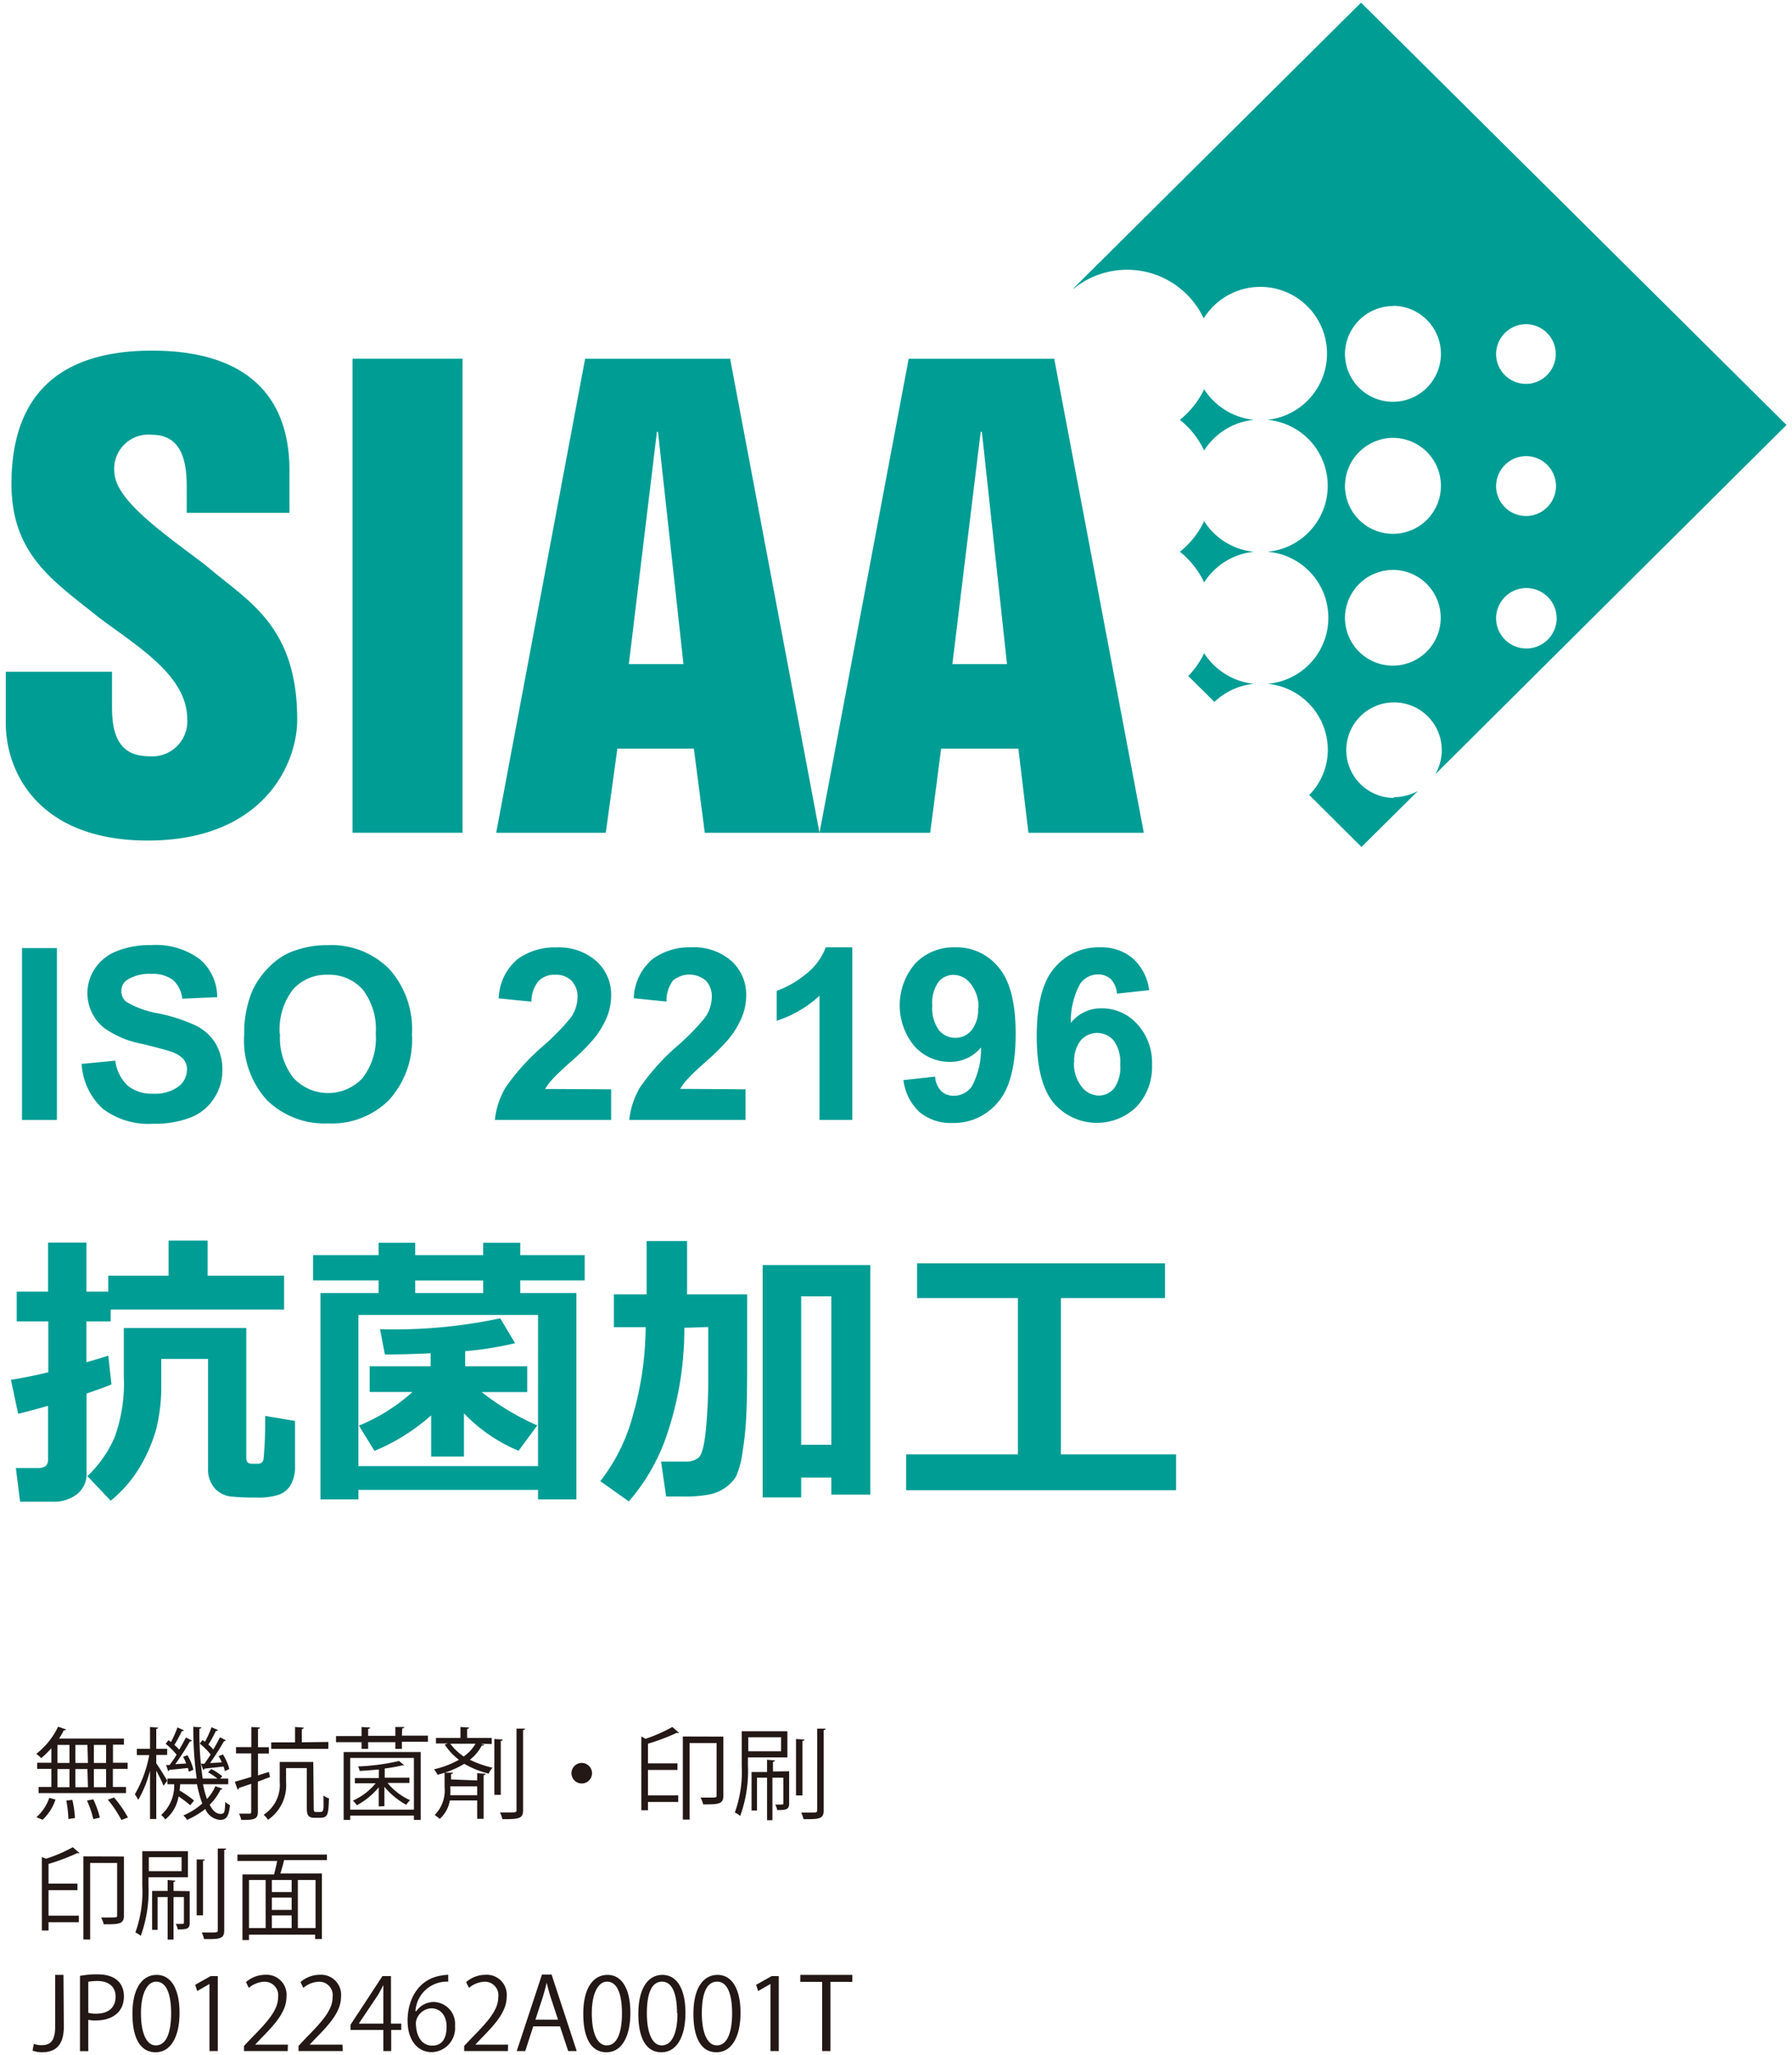
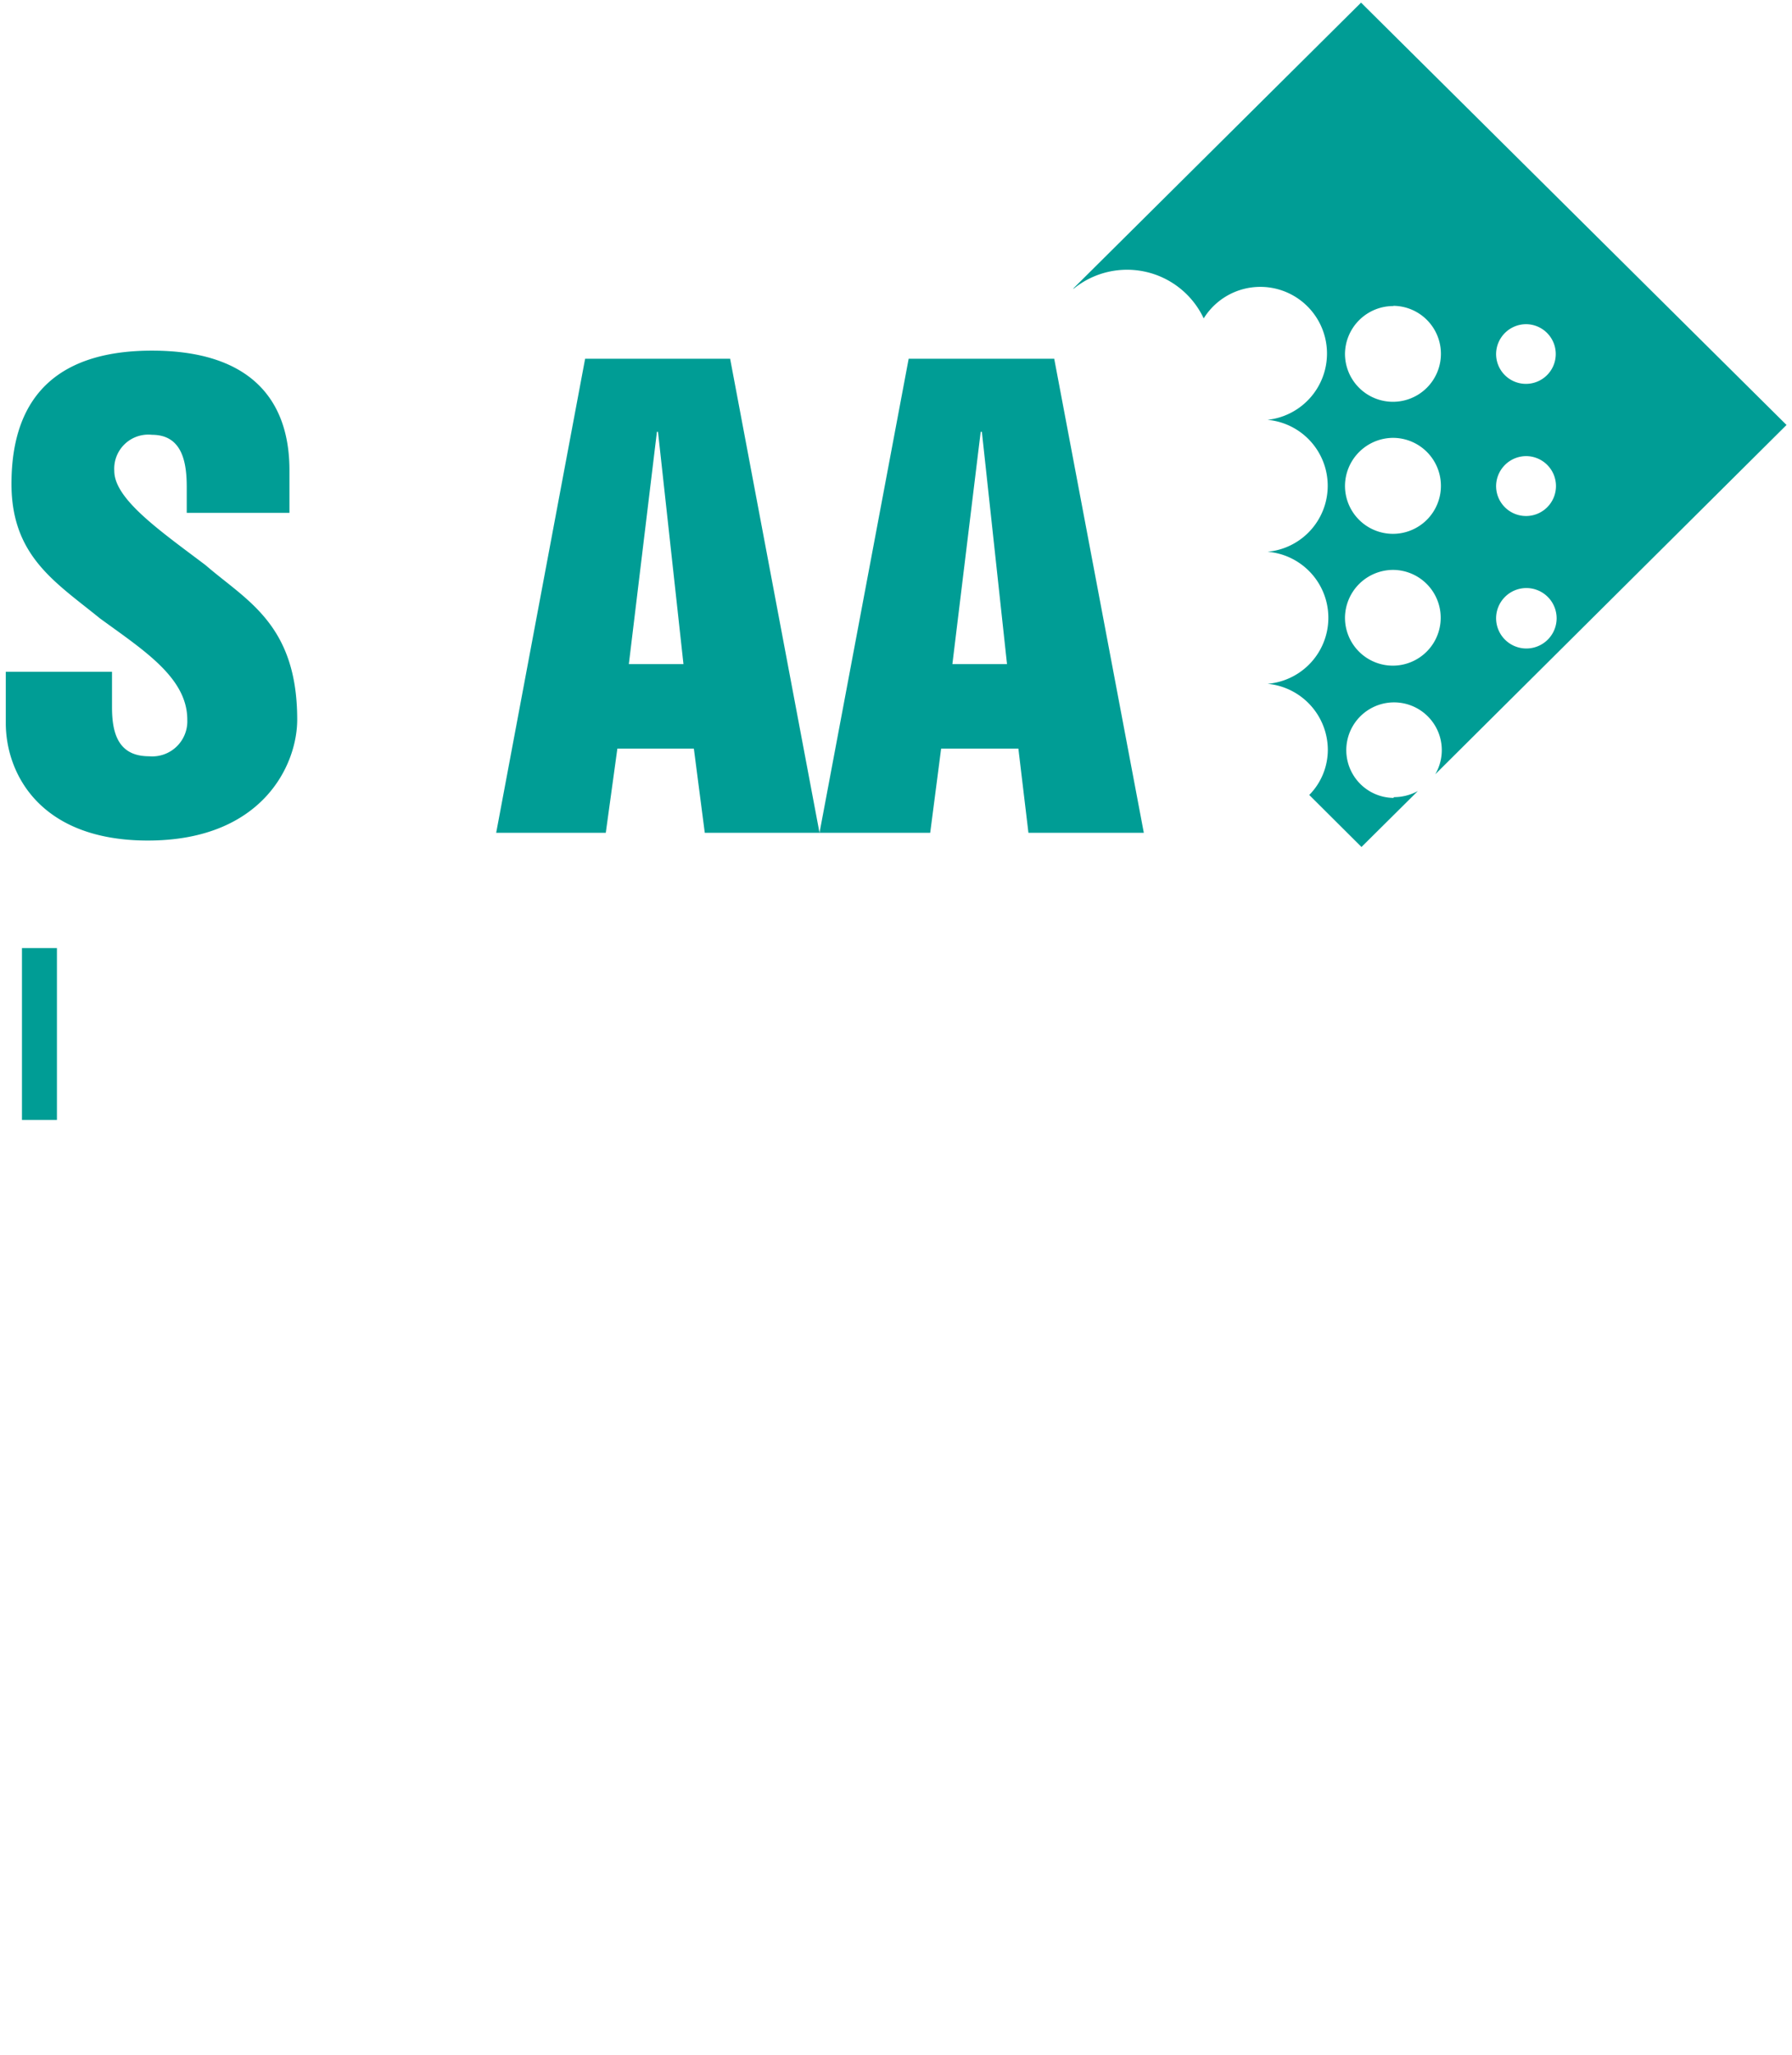
<svg xmlns="http://www.w3.org/2000/svg" width="164" height="188" viewBox="0 0 164 188">
  <defs>
    <style>.a{fill:#009d95}</style>
  </defs>
  <rect class="a" x="2.01" y="86.74" width="3.2" height="15.72" />
-   <path class="a" d="M7.44 97.34l3.11-.3a3.81 3.81 0 001.14 2.29 3.47 3.47 0 002.31.73 3.6 3.6 0 002.33-.65 1.93 1.93 0 00.78-1.52 1.43 1.43 0 00-.33-1 2.6 2.6 0 00-1.15-.68q-.56-.2-2.55-.69A8.73 8.73 0 019.47 94 4.08 4.08 0 018 90.86a4 4 0 01.69-2.25 4.19 4.19 0 012-1.59 7.88 7.88 0 013.12-.55 6.7 6.7 0 014.49 1.3 4.57 4.57 0 011.58 3.46l-3.2.14a2.68 2.68 0 00-.88-1.74 3.19 3.19 0 00-2-.53 3.7 3.7 0 00-2.19.57 1.15 1.15 0 00-.5 1 1.21 1.21 0 00.47 1 8.73 8.73 0 002.94 1.05 15.5 15.5 0 013.45 1.13 4.44 4.44 0 011.75 1.6 4.64 4.64 0 01.63 2.5 4.57 4.57 0 01-.76 2.53 4.45 4.45 0 01-2.13 1.75 8.91 8.91 0 01-3.45.58 6.88 6.88 0 01-4.61-1.38 6 6 0 01-1.92-4m14.87-2.73a10 10 0 01.72-4 7.37 7.37 0 011.48-2.15 6.13 6.13 0 012-1.42 8.88 8.88 0 013.45-.66 7.46 7.46 0 015.6 2.16 8.2 8.2 0 012.1 6 8.21 8.21 0 01-2.09 6 7.4 7.4 0 01-5.57 2.15 7.54 7.54 0 01-5.62-2.14 8.13 8.13 0 01-2.08-5.89m3.29-.11a5.86 5.86 0 001.25 4 4.31 4.31 0 006.29 0 6 6 0 001.22-4.1 5.93 5.93 0 00-1.19-4 4.08 4.08 0 00-3.2-1.36 4.08 4.08 0 00-3.19 1.35 6 6 0 00-1.21 4.06m30.33 5.07v2.8H45.29a7.25 7.25 0 011-3 20.33 20.33 0 013.42-3.77 20.7 20.7 0 002.51-2.57 3.29 3.29 0 00.63-1.84 2.09 2.09 0 00-.55-1.56 2 2 0 00-1.5-.54 2 2 0 00-1.51.57 2.9 2.9 0 00-.65 1.89l-3-.3a4.9 4.9 0 011.7-3.57 5.74 5.74 0 013.56-1.09 5.19 5.19 0 013.69 1.26 4.12 4.12 0 011.34 3.12 5.3 5.3 0 01-.39 2 8.12 8.12 0 01-1.21 2 19.7 19.7 0 01-2 2c-1 .87-1.56 1.45-1.82 1.73a5.3 5.3 0 00-.62.84zm12.3 0v2.8H57.59a7.25 7.25 0 011-3A20.33 20.33 0 0162 95.68a20.7 20.7 0 002.51-2.57 3.29 3.29 0 00.63-1.84 2.09 2.09 0 00-.55-1.56 2.33 2.33 0 00-3 0 3 3 0 00-.59 1.92l-3-.3a4.9 4.9 0 011.7-3.57 5.74 5.74 0 013.56-1.09 5.19 5.19 0 013.69 1.26 4.12 4.12 0 011.34 3.12 5.3 5.3 0 01-.39 2 8.12 8.12 0 01-1.21 2 19.7 19.7 0 01-2 2c-1 .87-1.57 1.45-1.82 1.73a5.3 5.3 0 00-.62.84zm9.77 2.8h-3V91.1a10.62 10.62 0 01-3.92 2.29v-2.74a8.83 8.83 0 002.58-1.46 5.6 5.6 0 001.91-2.52H78zm4.64-3.64l2.94-.32a2.08 2.08 0 00.56 1.32 1.65 1.65 0 001.2.43 2 2 0 001.6-.86 7.23 7.23 0 00.84-3.56 3.63 3.63 0 01-2.86 1.32 4.32 4.32 0 01-3.23-1.43 5.86 5.86 0 01.08-7.58 4.86 4.86 0 013.64-1.47 4.92 4.92 0 014 1.86q1.55 1.84 1.54 6.08c0 2.87-.54 5-1.61 6.22a5.23 5.23 0 01-4.19 1.91 4.46 4.46 0 01-3-1 4.77 4.77 0 01-1.47-2.94m6.87-6.58a3.41 3.41 0 00-.72-2.22 2 2 0 00-1.56-.81 1.74 1.74 0 00-1.39.66 3.29 3.29 0 00-.56 2.15 3.45 3.45 0 00.6 2.24 1.93 1.93 0 001.52.71 1.88 1.88 0 001.47-.69 2.94 2.94 0 00.6-2m15.65-1.67l-2.94.32a2.13 2.13 0 00-.56-1.33 1.69 1.69 0 00-1.18-.43 2 2 0 00-1.63.86 7.16 7.16 0 00-.85 3.57 3.53 3.53 0 012.82-1.33 4.31 4.31 0 013.25 1.44 5.16 5.16 0 011.36 3.71 5.31 5.31 0 01-1.43 3.87 5.21 5.21 0 01-7.6-.39q-1.52-1.88-1.52-6.07c0-2.88.53-5 1.6-6.23a5.23 5.23 0 014.18-1.91 4.45 4.45 0 013 1 4.71 4.71 0 011.51 2.91m-6.88 6.57a3.36 3.36 0 00.71 2.28 2 2 0 001.55.8 1.79 1.79 0 001.41-.66 3.29 3.29 0 00.56-2.14 3.42 3.42 0 00-.61-2.25 2 2 0 00-3 0 3 3 0 00-.6 2M26 119.81H10.13v1.08H7.91v3.74c.95-.27 1.61-.47 2-.6l.29 2.63c-.55.23-1.31.51-2.28.83v7.21a2.35 2.35 0 01-.87 2 3.45 3.45 0 01-2.21.69h-3l-.39-3.08H3.5c.6 0 .9-.25.9-.77v-4.92c-1.09.3-2 .55-2.74.73L1 126.23c.75-.1 1.89-.32 3.42-.68v-4.66H1.53v-2.72H4.4v-4.49h3.51v4.49h2v-1.46h5.52v-3.21H19v3.21h7zm1 14.32a3.38 3.38 0 01-.36 1.66 2.07 2.07 0 01-1.06.94 6.14 6.14 0 01-2.16.28 19.92 19.92 0 01-2.33-.1 2.36 2.36 0 01-1.44-.75 2.62 2.62 0 01-.61-1.83v-10h-4.28v2.36a16.16 16.16 0 01-.45 4 14.17 14.17 0 01-1.52 3.54 11.69 11.69 0 01-2.66 3.07L8 135.05a11 11 0 002.46-3.48 14.32 14.32 0 00.87-5.63v-4.44h11.21v11.89c0 .36.17.53.51.53h.55a.54.54 0 00.35-.11.62.62 0 00.18-.36c0-.16.05-.6.09-1.34s.05-1.59.05-2.57L27 130zm22.24 2.18H32.8v.87h-3.47V118.3h5.32v-1.16h-6v-2.31h6v-1.13H38v1.13h6.22v-1.13h3.39v1.13h5.9v2.31h-5.9v1.16h5.14v18.88h-3.51zm-16.44-2.18h16.44V120.3H32.8zm6.66-4.64a18.36 18.36 0 01-5.19 3.25l-1.42-2.31a16.86 16.86 0 004.9-3.08h-3.92V125h5.58v-1.19c-1.45.07-2.85.11-4.19.11l-.44-2.31a46.73 46.73 0 0011-1l1.36 2.28a31.77 31.77 0 01-4.57.73V125h5.68v2.36h-4.17a23.59 23.59 0 005.09 3.05l-1.71 2.32a14.86 14.86 0 01-5-3.42v3.95h-3zM38 118.3h6.22v-1.15H38zm24.63 3.18a30.15 30.15 0 01-1.63 9.88 18 18 0 01-3.45 6l-2.61-1.85a16.81 16.81 0 003-6.09 29.89 29.89 0 001.15-8h-2.91v-3h3v-4.88h3.7v4.88h5.5v4.17c0 3 0 5.22-.07 6.6a28.69 28.69 0 01-.37 3.74 7.65 7.65 0 01-.6 2.19 3.55 3.55 0 01-.87.92 3.9 3.9 0 01-1.36.65 11.76 11.76 0 01-2.72.22h-1.43l-.46-3.19h2.27a1.83 1.83 0 001.15-.35c.3-.24.53-1.08.68-2.54a51.45 51.45 0 00.22-5.18v-4.24zm13.45 13.7h-2.76V137H69.8v-21.26h9.85v21h-3.57zm-2.76-3h2.76V118.6h-2.76z" />
-   <polygon class="a" points="107.63 136.34 82.93 136.34 82.93 133.06 93.16 133.06 93.16 118.76 83.93 118.76 83.93 115.58 106.62 115.58 106.62 118.76 97.09 118.76 97.09 133.06 107.63 133.06 107.63 136.34" />
-   <path class="a" d="M110.2 47.68a7.91 7.91 0 01-2.22 2.8 7.91 7.91 0 012.22 2.8 6.14 6.14 0 014.56-2.8 6.08 6.08 0 01-4.56-2.8m4.56 14.88a6.14 6.14 0 01-4.56-2.8 8 8 0 01-1.45 2.09l2.39 2.37a6.12 6.12 0 013.62-1.66m-4.56-26.95a8 8 0 01-2.22 2.8 7.91 7.91 0 012.22 2.8 6.11 6.11 0 014.56-2.8 6.14 6.14 0 01-4.56-2.8" />
  <path class="a" d="M127.53 52.14a4.38 4.38 0 11-4.44 4.4 4.41 4.41 0 014.44-4.4m0-12.08a4.39 4.39 0 11-4.44 4.4 4.42 4.42 0 014.44-4.4m0-12.08a4.39 4.39 0 11-4.44 4.37 4.42 4.42 0 014.44-4.35m12.16 25.8a2.77 2.77 0 012.77 2.76 2.77 2.77 0 01-5.54 0 2.77 2.77 0 012.77-2.76m0-12.07a2.74 2.74 0 11-2.77 2.75 2.76 2.76 0 012.77-2.75m0-12.07a2.73 2.73 0 11-2.77 2.71 2.75 2.75 0 012.77-2.71M127.53 73a4.37 4.37 0 113.82-2.16l32.15-31.96L124.56.24 98.24 26.38v.05a7.75 7.75 0 0111.92 2.7 6.1 6.1 0 115.84 9.28 6.06 6.06 0 010 12.07 6.06 6.06 0 010 12.08 6.09 6.09 0 015.52 6 5.89 5.89 0 01-1.7 4.17l4.78 4.76 5.16-5.12a4.57 4.57 0 01-2.19.56M10.25 61.46v3.23c0 2.33.53 4.5 3.39 4.5a3.21 3.21 0 003.5-3.35c0-3.84-4-6.35-8-9.27-4.04-3.29-8.09-5.67-8.09-12.3 0-8.54 4.82-12.19 12.86-12.19 8.75 0 12.58 4.25 12.58 10.94v3.9h-9.4V44.6c0-2.17-.34-4.82-3.18-4.82a3.12 3.12 0 00-3.45 3.31c0 2.59 4.27 5.53 8.36 8.62 3.74 3.24 8.38 5.4 8.38 14.13C27.2 70 24 76.9 13.53 76.9c-10 0-13-6.26-13-10.74v-4.7z" />
-   <rect class="a" x="32.26" y="32.82" width="10.07" height="43.37" />
  <path class="a" d="M57.55 60.76h5l-2.33-21.25h-.1zm-4-27.94h13.27L75 76.19H64.5l-1-7.7h-7l-1.06 7.7H45.41zm33.61 27.94h5l-2.3-21.25h-.11zm-4-27.94h13.32l8.2 43.37H94.12l-.92-7.7h-7.07l-1 7.7H75z" />
-   <path d="M4.7 161.27v-1.33a7.94 7.94 0 01-.93.91 3.31 3.31 0 00-.45-.39 7 7 0 002-2.49l.73.26a.19.19 0 01-.21.07 5.77 5.77 0 01-.44.76h5.94v.56h-1v1.65h1.34v.56h-1.35v1.66h1.2v.56h-8v-.56H4.7v-1.66H3.4v-.56zm.38 3.37a4.56 4.56 0 01-1.18 1.85l-.57-.24a4.07 4.07 0 001.18-1.77zm.18-5v1.65h1.1v-1.65zm0 2.21v1.66h1.1v-1.66zm1 4.57a11.19 11.19 0 00-.19-1.69l.55-.06a9.34 9.34 0 01.24 1.66zM8 159.64H6.9v1.65h1.15zm0 2.21H6.9v1.66h1.15zm.54 4.58a9 9 0 00-.58-1.7l.58-.11a9 9 0 01.6 1.67zm1.17-5.14v-1.65H8.59v1.65zm0 2.22v-1.66H8.59v1.66zm1.4 3a10.71 10.71 0 00-1.24-1.86l.57-.2a11.28 11.28 0 011.27 1.83zm3.19-5.19c.24.34.88 1.36 1 1.6l-.33.46a14.21 14.21 0 00-.67-1.38v4.42h-.57V162a10.62 10.62 0 01-1.08 2.67 3.64 3.64 0 00-.31-.51 11.22 11.22 0 001.32-3.59h-1.14V160h1.21v-2l.74.06c0 .05-.05.1-.17.12V160h1v.56h-1zm4.28 1.92a9.34 9.34 0 00.36 1.35 4.16 4.16 0 00.77-1.17l.65.22c0 .05-.08.08-.17.08a5 5 0 01-1 1.39c.27.54.59.84 1 .84s.37-.23.43-1.1a1.29 1.29 0 00.43.3c-.11 1-.31 1.35-.91 1.35a1.6 1.6 0 01-1.35-1 7.78 7.78 0 01-1.67 1 2.18 2.18 0 00-.34-.41 6 6 0 001.73-1.09 10.52 10.52 0 01-.48-1.76h-1.54a5.51 5.51 0 01-.06.57 10.1 10.1 0 011.33.92l-.35.43a10.87 10.87 0 00-1.07-.81 3.37 3.37 0 01-1.22 2.11 1.6 1.6 0 00-.37-.41 3.59 3.59 0 001.19-2.81h-.62v-.52H18a33.35 33.35 0 01-.31-4.74l.74.05c0 .06-.06.11-.18.13a28.26 28.26 0 00.3 4.56h1.35a5.83 5.83 0 00-.86-.57l.3-.3a4.86 4.86 0 011 .66l-.19.21h.74v.52zm-3.38-1.76h.32a10.15 10.15 0 00.64-.94 6 6 0 00-1-1l.26-.33.23.16a10.22 10.22 0 00.59-1.33l.58.26c0 .06-.09.08-.18.08a12.17 12.17 0 01-.68 1.26 3.65 3.65 0 01.44.44c.23-.4.45-.79.61-1.12l.56.28a.21.21 0 01-.19.08 23.28 23.28 0 01-1.34 2.08l1-.06a4.9 4.9 0 00-.28-.61l.39-.15a4.37 4.37 0 01.55 1.33l-.42.19a3.34 3.34 0 00-.08-.35c-.66.07-1.27.14-1.7.17a.15.15 0 01-.11.12zm3.5-.11c.18-.24.38-.54.58-.85a6 6 0 00-1-1l.26-.33.22.16a9.12 9.12 0 00.6-1.33l.58.26c0 .06-.09.08-.18.08a12.23 12.23 0 01-.69 1.25 3.81 3.81 0 01.45.45c.24-.4.45-.79.61-1.12l.55.28s-.09.08-.18.08a23.53 23.53 0 01-1.28 2l1.08-.06a5 5 0 00-.29-.57l.39-.16a4.86 4.86 0 01.59 1.33l-.41.2a3.54 3.54 0 00-.12-.42l-1.74.19a.14.14 0 01-.13.11l-.2-.57zm6.01 1.21l-1.11.42v2.76c0 .66-.31.76-1.52.74a3.26 3.26 0 00-.2-.57h.94c.12 0 .17 0 .17-.18v-2.55l-1.13.38a.15.15 0 01-.11.15l-.26-.72c.41-.11.94-.27 1.5-.44v-2.15H21.6v-.58H23V158l.79.05c0 .07-.05.11-.18.13v1.67h1v.58h-1v2l1-.32zm4 2.72c0 .4 0 .48.25.48h.31c.25 0 .3-.08.33-.36s0-.61 0-1.16a1.32 1.32 0 00.51.27c-.06 1.44-.07 1.78-.84 1.78h-.49c-.7 0-.7-.41-.7-1.05v-3.5h-1.9v1.29a3.82 3.82 0 01-1.65 3.44 2.54 2.54 0 00-.4-.46 3.26 3.26 0 001.47-3v-1.83h3.07zm1.34-5.93v.63h-5.23v-.59H27V158l.8.06a.18.18 0 01-.18.14v1.2zm6.73-.58h2.38v.56h-2.38v.65h-.6v-.61h-2.49v.61h-.6v-.61h-2.34v-.56h2.34V158l.79.05c0 .06-.07.11-.19.13v.63h2.49V158H37c0 .07-.06.11-.19.13zm-5.33 7.71v-6.21h7.05v6.21h-.62v-.39h-5.83v.39zm6.43-5.67h-5.83v4.73h5.83zm-3.22 4.44v-1.75a6.73 6.73 0 01-2 1.64 2.42 2.42 0 00-.37-.42 5.66 5.66 0 002.09-1.59h-1.9v-.48h2.19v-.78c-.58.05-1.19.1-1.75.13a1.87 1.87 0 00-.15-.41 20 20 0 003.75-.5l.48.4h-.17a15.8 15.8 0 01-1.62.29v.84h2.26v.48h-2a5.57 5.57 0 002.07 1.58 1.82 1.82 0 00-.36.42 6.88 6.88 0 01-2-1.65v1.77zm9.34-5.74l.31.09c0 .06-.11.08-.22.08A4 4 0 0143 161a9.83 9.83 0 002.08.73 1.36 1.36 0 00-.35.54 8.68 8.68 0 01-2.24-.9 8.73 8.73 0 01-2.45 1 2.48 2.48 0 00-.32-.5A8.23 8.23 0 0042 161a5.63 5.63 0 01-1.3-1.39l.28-.1H39.9V159h2.24v-1l.79.05c0 .06-.06.11-.18.13v.82H45v.56zm-.33 3.36v-.66l.77.05c0 .07-.06.11-.18.12v4h-.59v-1.68h-2.5a2.9 2.9 0 01-.93 1.69 4.32 4.32 0 00-.46-.36 3.19 3.19 0 00.91-2.53v-1.34h.77c0 .07-.06.11-.18.13v.49zm-2.46-3.36a5 5 0 001.23 1.17 3.75 3.75 0 001.08-1.17zm0 3.9a8 8 0 010 .81h2.46v-.81zm4.8-4.28c0 .06-.06.11-.18.12v4.94h-.59v-5.11zm1.26-1h.78c0 .07-.06.11-.18.13v7.33c0 .74-.32.84-1.89.82a3.22 3.22 0 00-.22-.61h.8c.63 0 .71 0 .71-.22zm6.91 4.08a.94.94 0 11-.94-.94.94.94 0 01.94.94zm4.9-3.15a14 14 0 002.45-1.08l.61.53a.21.21 0 01-.19 0 19.57 19.57 0 01-2.65 1v1.8H62v.6h-2.7v2.33h2.77v.6H59.3v.76h-.61v-6.75zm7.12-.2v5.4c0 .79-.44.8-1.85.8a2.27 2.27 0 00-.24-.62h.69c.78 0 .78 0 .78-.2v-4.79h-2.47v7h-.62v-7.6zm5.86 1.9h-3.61v.75a12 12 0 01-.71 4.61 1.77 1.77 0 00-.49-.31 11 11 0 00.63-4.29v-3.15h4.18zm-.58-1.84h-3v1.28h3zm.74 3.11V165c0 .57-.3.6-1.09.6a1.88 1.88 0 00-.18-.5c.74 0 .74 0 .74-.1v-2.36h-1v3.89h-.49v-3.89h-.92v3h-.5v-3.52h1.42V161l.71.06c0 .05 0 .1-.17.12v.89zm1.39-2.9c0 .06 0 .11-.17.11v5h-.59v-5.16zm1.18-1h.76c0 .07 0 .11-.17.13v7.35c0 .78-.41.82-1.84.8a4.83 4.83 0 00-.21-.6h.89c.48 0 .57 0 .57-.22zm-70.57 11.9A13.53 13.53 0 006.66 169l.62.53a.21.21 0 01-.19 0 19.57 19.57 0 01-2.65 1v1.8h2.65v.6H4.44v2.33h2.77v.6H4.44v.76h-.61v-6.72zm7.12-.2v5.4c0 .79-.44.8-1.85.8a2.15 2.15 0 00-.24-.62h.69c.78 0 .78 0 .78-.2v-4.79H8.25v7h-.62v-7.6zm5.86 1.9h-3.61v.75a12 12 0 01-.71 4.61 1.77 1.77 0 00-.49-.31 11 11 0 00.63-4.29v-3.15h4.18zm-.58-1.84h-3v1.28h3zm.74 3.11v2.91c0 .56-.3.59-1.09.59a1.88 1.88 0 00-.18-.5c.74 0 .74 0 .74-.09v-2.37h-.95v3.89h-.54v-3.89h-.92v3h-.5V173h1.42v-1l.71.06c0 .05-.05.1-.17.12v.82zm1.39-2.9c0 .06-.05.11-.17.11v5H18v-5.11zm1.18-1h.76c0 .07-.05.11-.17.13v7.35c0 .79-.41.82-1.84.8a4.83 4.83 0 00-.21-.6h.89c.48 0 .57 0 .57-.22zm9.99 1.06H26c-.08.35-.21.81-.34 1.22h3.8v6h-.62v-.4h-6.05v.49h-.6v-6h2.89c.1-.37.21-.84.29-1.23h-3.64v-.59h8.19zM22.79 172v4.4h1.52V172zm3.9 1.1V172h-1.81v1.1zm0 1.63v-1.12h-1.81v1.12zm-1.81.51v1.16h1.81v-1.16zm4 1.16V172h-1.62v4.4zm-23.04 9.03c0 1.78-.85 2.33-2 2.33a2.55 2.55 0 01-.86-.15l.11-.62a2.15 2.15 0 00.7.12c.81 0 1.26-.36 1.26-1.74v-4.69h.76zm1.48-4.66a8.15 8.15 0 011.58-.14c2.25 0 2.44 1.44 2.44 2 0 1.64-1.31 2.22-2.55 2.22a2.65 2.65 0 01-.71-.06v2.87h-.76zm.76 3.38a2.54 2.54 0 00.73.08c1.1 0 1.77-.56 1.77-1.55s-.72-1.44-1.67-1.44a4.71 4.71 0 00-.83.07zm4.04.09c0-2.4.94-3.56 2.22-3.56s2.09 1.23 2.09 3.47-.83 3.61-2.19 3.61-2.12-1.23-2.12-3.52zm3.54-.05c0-1.71-.41-2.89-1.37-2.89-.81 0-1.39 1.08-1.39 2.89s.5 2.94 1.36 2.94c1.02 0 1.4-1.31 1.4-2.94zm3.51 3.46v-6.14l-1.12.65-.19-.57 1.42-.8h.65v6.86zm7.16 0h-4v-.47l.67-.71c1.63-1.64 2.45-2.64 2.45-3.76a1.23 1.23 0 00-1.31-1.4 2.31 2.31 0 00-1.37.56l-.26-.53a2.72 2.72 0 011.78-.67 1.83 1.83 0 011.93 2c0 1.29-.91 2.39-2.33 3.82l-.54.57h3zm5.04 0h-4.05v-.47l.66-.71c1.63-1.64 2.46-2.64 2.46-3.76a1.23 1.23 0 00-1.31-1.4 2.31 2.31 0 00-1.37.56l-.26-.53a2.7 2.7 0 011.77-.67 1.83 1.83 0 011.94 2c0 1.29-.91 2.39-2.33 3.82l-.54.57h3zm4.43 0h-.72v-1.93h-3v-.48l2.92-4.45h.78v4.35h.94v.58h-.92zm-2.94-2.51h2.22v-3.53c-.21.42-.37.71-.55 1l-1.67 2.49zM38.1 184a1.94 1.94 0 011.6-.84 2 2 0 011.94 2.19 2.2 2.2 0 01-2.11 2.4c-1.33 0-2.23-1.11-2.23-2.89s.86-3.76 3.08-4.12a4.89 4.89 0 01.64-.07v.63a2.88 2.88 0 00-3 2.7zm2.77 1.4c0-1-.57-1.66-1.39-1.66a1.49 1.49 0 00-1.42 1.3c0 1.25.54 2.11 1.49 2.11s1.32-.7 1.32-1.74zm5.61 2.25h-4v-.47l.67-.71c1.63-1.64 2.45-2.64 2.45-3.76a1.23 1.23 0 00-1.31-1.4 2.31 2.31 0 00-1.37.56l-.26-.53a2.72 2.72 0 011.78-.67 1.83 1.83 0 011.93 2c0 1.29-.91 2.39-2.33 3.82l-.54.57h3zm6.3 0H52l-.75-2.26H48.8l-.73 2.26h-.78l2.31-7h.88zm-1.71-2.87l-.68-2.07q-.22-.71-.36-1.32c-.09.42-.22.86-.35 1.3l-.68 2.09zm2.31-.54c0-2.4.94-3.56 2.22-3.56s2.09 1.23 2.09 3.47-.83 3.61-2.19 3.61-2.12-1.23-2.12-3.52zm3.54-.05c0-1.71-.41-2.89-1.37-2.89-.81 0-1.39 1.08-1.39 2.89s.5 2.94 1.36 2.94c1.02 0 1.4-1.31 1.4-2.94zm1.5.05c0-2.4.93-3.56 2.21-3.56s2.1 1.23 2.1 3.47-.83 3.61-2.2 3.61-2.11-1.23-2.11-3.52zm3.54-.05c0-1.71-.41-2.89-1.37-2.89s-1.39 1.08-1.39 2.89.5 2.94 1.36 2.94c1.02 0 1.44-1.31 1.44-2.94zm1.5.05c0-2.4.93-3.56 2.21-3.56s2.1 1.23 2.1 3.47-.84 3.61-2.2 3.61-2.11-1.23-2.11-3.52zm3.54-.05c0-1.71-.41-2.89-1.37-2.89s-1.4 1.08-1.4 2.89.51 2.94 1.37 2.94c1.01 0 1.4-1.31 1.4-2.94zm3.51 3.46v-6.14l-1.13.65-.18-.57 1.42-.8h.65v6.86zm7.49-6.33h-2v6.33h-.76v-6.33h-2v-.64H78z" fill="#231815" />
</svg>